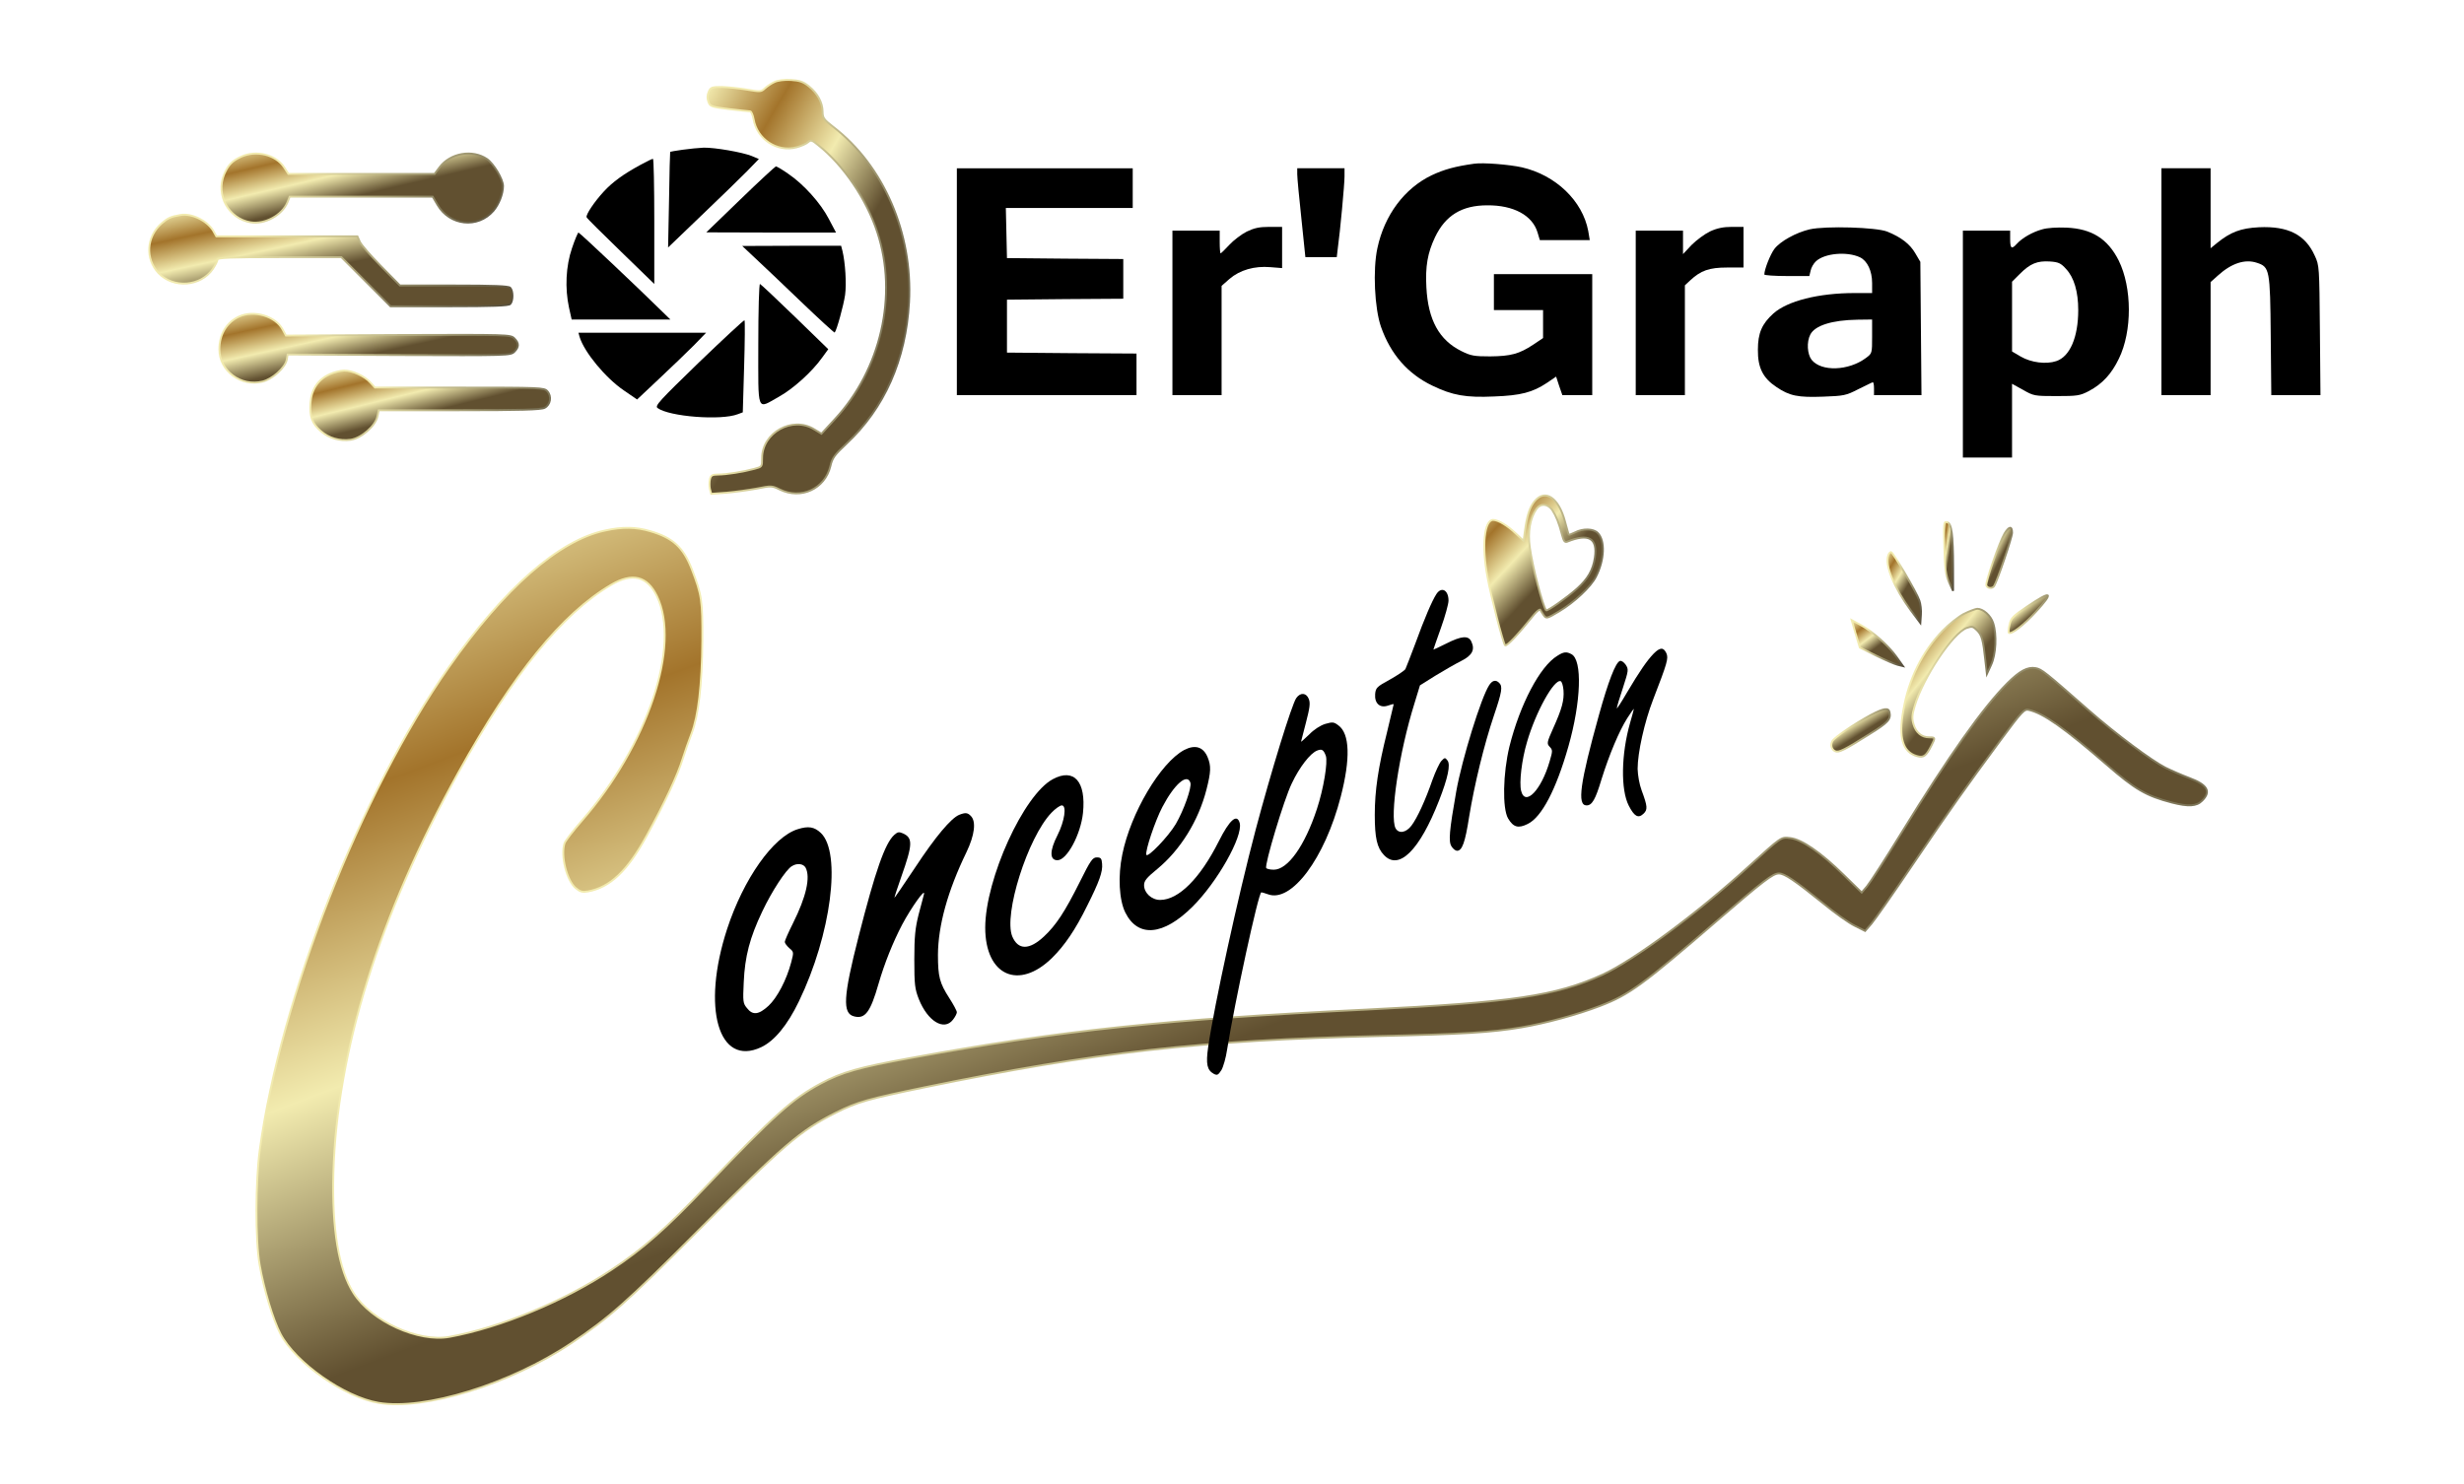
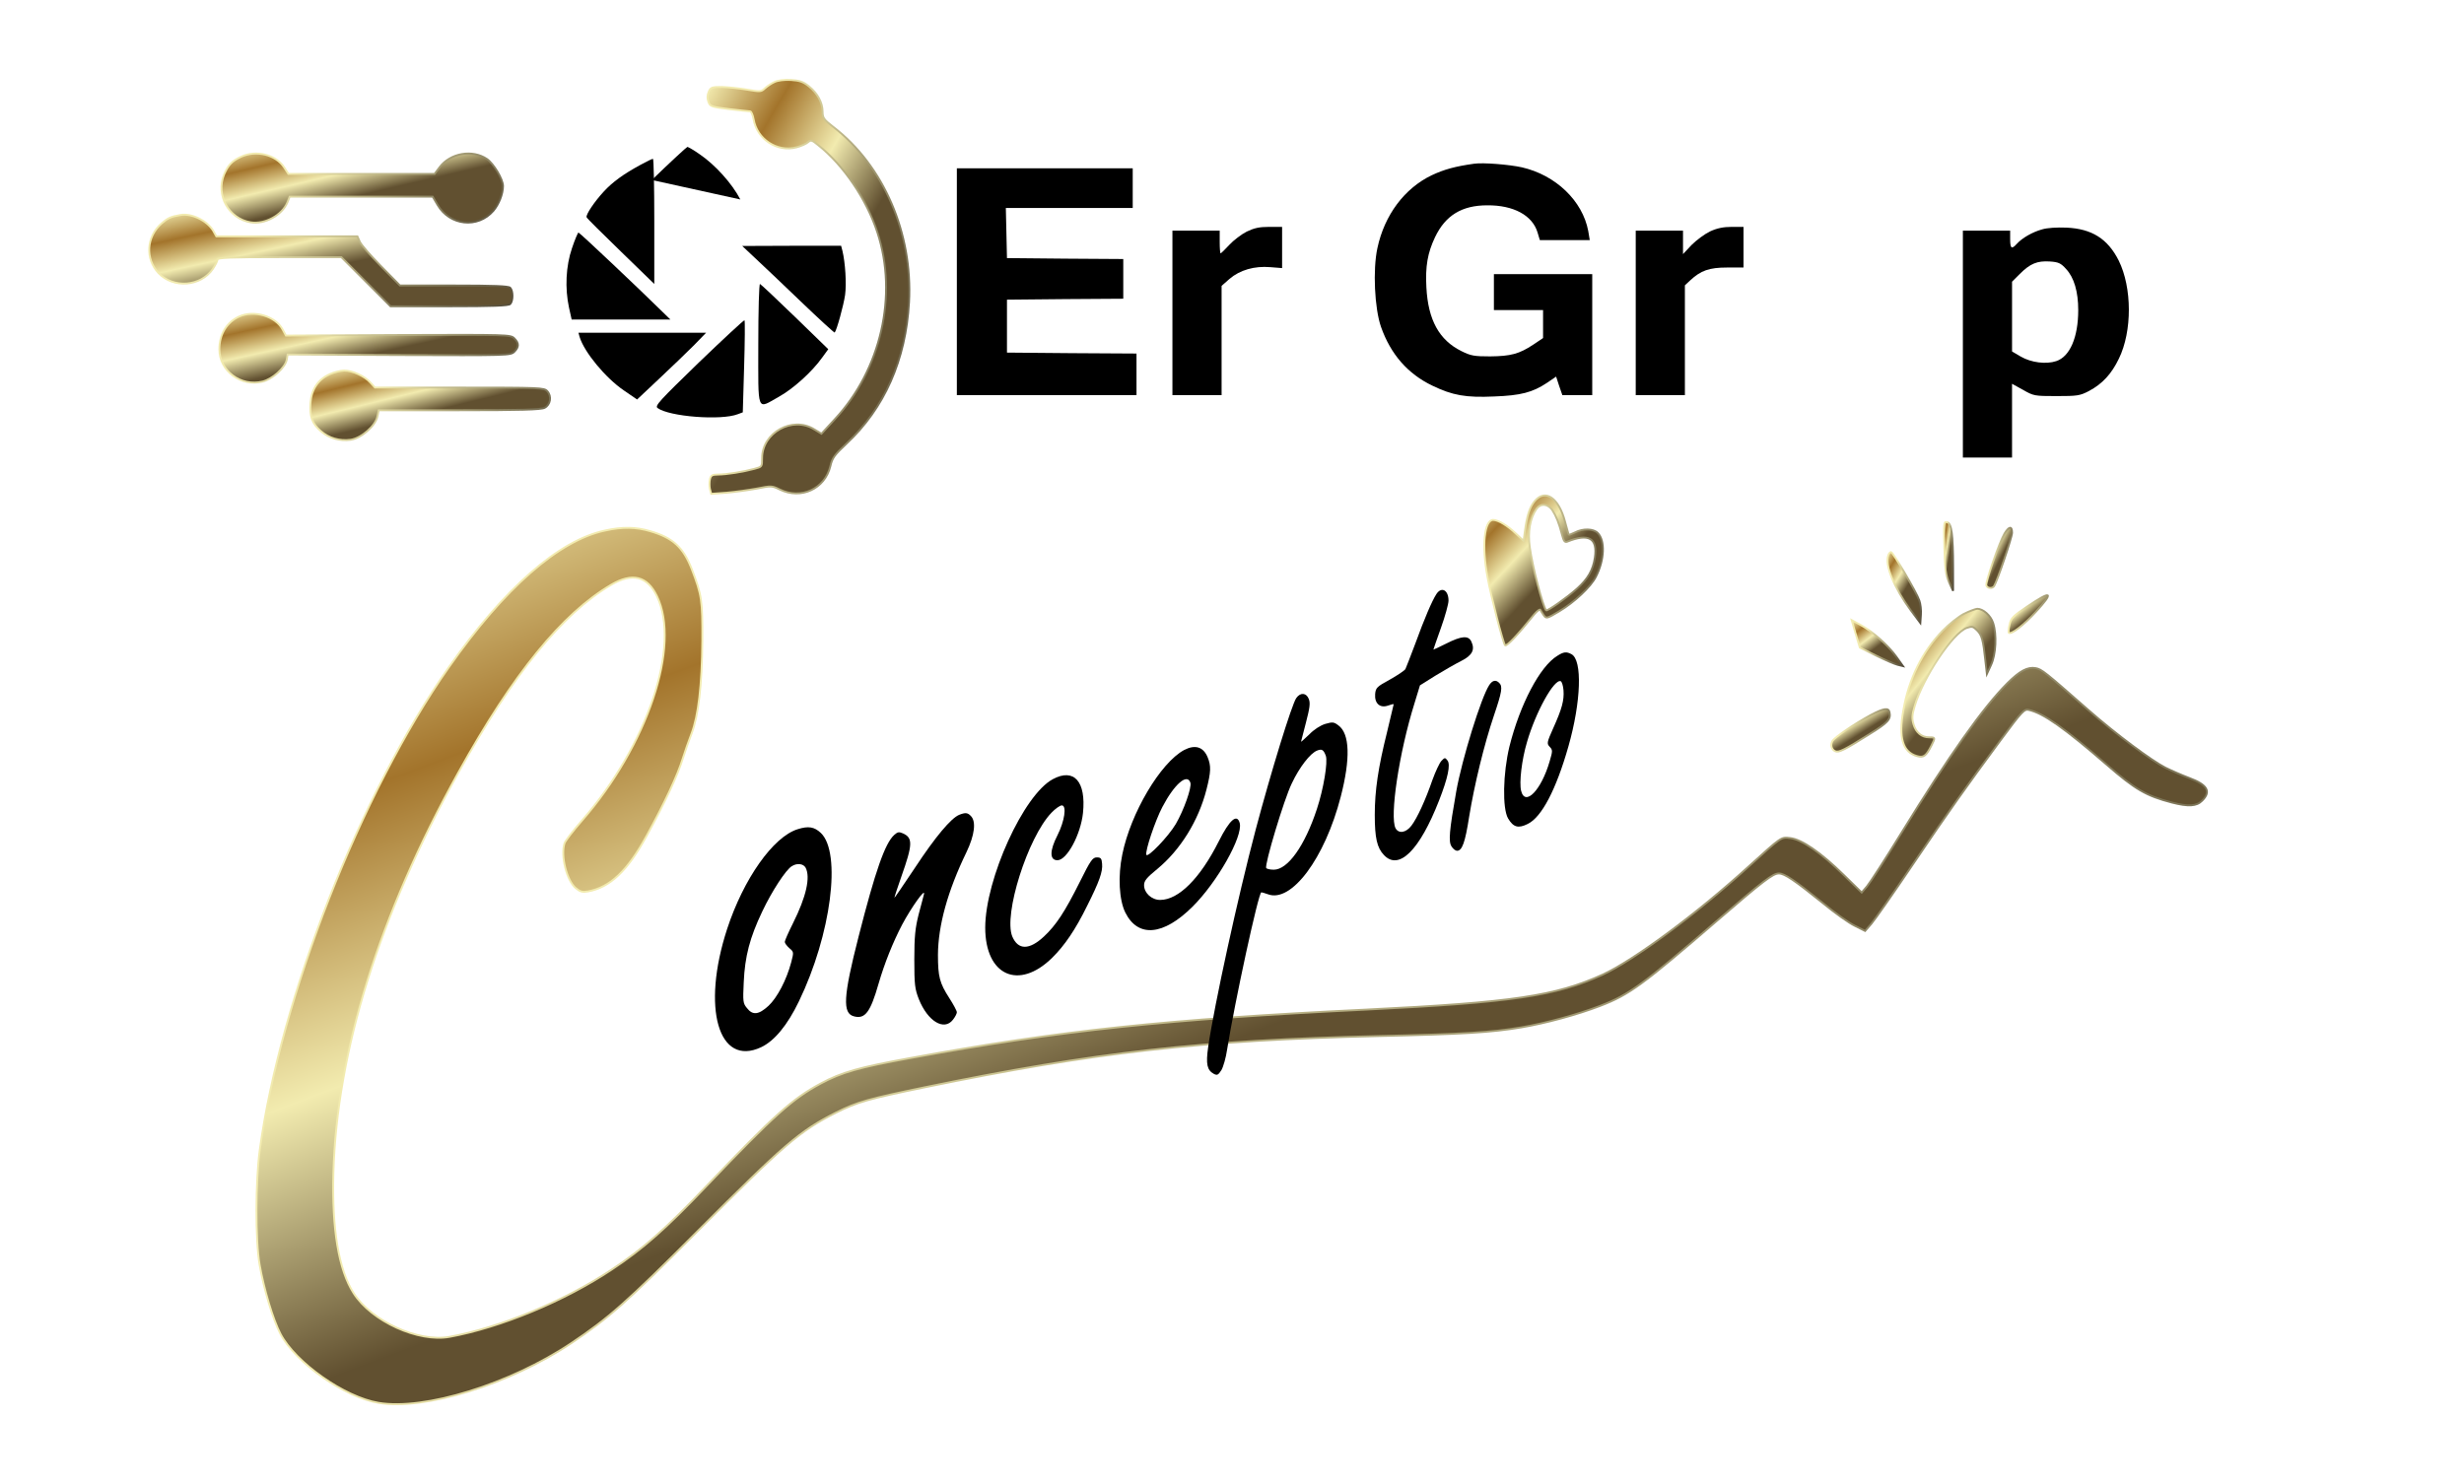
<svg xmlns="http://www.w3.org/2000/svg" version="1.0" width="1303pt" height="785pt" viewBox="0 0 1303 785" preserveAspectRatio="xMidYMid meet">
  <defs>
    <linearGradient id="DeptGradient" gradientTransform="rotate(75)">
      <stop offset="0%" style="stop-color:#615030; stop-opacity:1" />
      <stop offset="20%" style="stop-color:#c0a45e; stop-opacity:1" />
      <stop offset="40%" style="stop-color:#f2ebaf; stop-opacity:1" />
      <stop offset="70%" style="stop-color:#a3742b; stop-opacity:1" />
      <stop offset="100%" style="stop-color:#615030; stop-opacity:1" />
    </linearGradient>
    <linearGradient id="myGradient" gradientTransform="rotate(130)">
      <stop offset="0%" style="stop-color:#615030; stop-opacity:1" />
      <stop offset="25%" style="stop-color:#f2ebaf; stop-opacity:1" />
      <stop offset="50%" style="stop-color:#a3742b; stop-opacity:1" />
      <stop offset="75%" style="stop-color:#f2ebaf; stop-opacity:1" />
      <stop offset="90%" style="stop-color:#c0a45e; stop-opacity:1" />
      <stop offset="100%" style="stop-color:#494132; stop-opacity:1" />
    </linearGradient>
    <linearGradient id="gradient-stroke" gradientTransform="rotate(340)" x1="0%" y1="0%" x2="100%" y2="0%">
      <stop offset="0%" style="stop-color:#f2ebaf;stop-opacity:1" />
      <stop offset="100%" style="stop-color:#494132;stop-opacity:1" />
    </linearGradient>
    <filter id="dropShadow" x="0" y="0" width="200%" height="200%">
      <feOffset result="offOut" in="SourceAlpha" dx="20" dy="10" />
      <feFlood flood-color="#FF0000" result="color" />
      <feGaussianBlur result="blurOut" in="offOut" stdDeviation="40" />
      <feBlend in="SourceGraphic" in2="blurOut" mode="normal" />
    </filter>
    <filter id="dropShadowColor">
      <feGaussianBlur in="SourceAlpha" stdDeviation="40" result="blur" />
      <feOffset in="blur" dx="20" dy="20" result="offsetBlur" />
      <feFlood flood-color="#ffffff" result="color" />
      <feComposite in2="offsetBlur" operator="in" />
      <feMerge>
        <feMergeNode />
        <feMergeNode in="SourceGraphic" />
      </feMerge>
    </filter>
  </defs>
  <g id="EGC" data-name="EGC" transform="translate(0,785) scale(0.1,-0.1)" fill="url(#myGradient)" stroke="url(#gradient-stroke)" stroke-width="10">
    <path d="M4095 7416 c-16 -7 -39 -23 -50 -33 -20 -19 -25 -19 -95 -7 -41 7 -101 13 -133 14 -52 0 -59 -2 -69 -25 -8 -18 -9 -35 -2 -53 9 -25 14 -27 109 -39 55 -6 105 -12 112 -12 6 -1 14 -19 18 -41 18 -107 125 -177 228 -149 23 6 50 18 59 26 16 14 21 13 55 -15 133 -105 255 -285 313 -462 109 -332 19 -725 -226 -988 l-70 -76 -38 23 c-115 72 -276 -17 -276 -152 0 -46 0 -46 -41 -57 -59 -16 -148 -30 -191 -30 -32 0 -39 -4 -44 -25 -3 -14 -3 -37 0 -51 l7 -26 82 6 c45 4 117 14 160 22 75 15 79 15 120 -5 113 -55 239 3 268 123 10 44 22 60 85 119 201 188 314 443 331 748 20 366 -134 723 -402 929 -49 38 -55 47 -55 79 0 48 -27 98 -73 135 -30 24 -49 30 -95 33 -35 2 -69 -2 -87 -11z" />
    <path d="M1275 7021 c-48 -22 -69 -44 -90 -94 -45 -109 24 -234 141 -253 75 -12 166 38 194 106 l12 30 378 0 378 0 26 -44 c65 -110 212 -126 295 -31 29 34 51 89 51 131 0 36 -49 118 -85 143 -77 52 -193 32 -250 -43 l-27 -36 -387 0 -386 0 -22 34 c-44 68 -148 94 -228 57z" />
    <path d="M955 6713 c-53 -9 -67 -16 -101 -45 -80 -71 -87 -186 -16 -262 78 -83 223 -72 287 21 14 21 25 43 25 50 0 10 70 13 328 13 l327 0 130 -130 130 -130 310 0 c229 0 314 3 323 12 16 16 16 70 0 86 -9 9 -89 12 -298 12 l-285 0 -101 103 c-55 56 -106 114 -112 130 l-12 27 -373 0 -373 0 -17 30 c-32 53 -114 93 -172 83z" />
    <path d="M1265 6176 c-66 -30 -105 -94 -105 -173 0 -115 114 -200 229 -171 52 13 118 73 127 114 l5 29 590 -3 c579 -2 589 -2 609 18 25 25 25 45 0 70 -20 20 -30 20 -614 18 l-594 -3 -18 33 c-38 70 -150 103 -229 68z" />
    <path d="M1744 5871 c-62 -28 -97 -80 -102 -152 -5 -71 8 -109 54 -149 44 -38 100 -54 159 -46 57 9 131 74 141 124 l7 32 426 0 c322 0 432 3 451 13 31 16 39 61 14 88 -16 18 -37 19 -464 19 l-447 0 -24 26 c-31 35 -95 64 -139 64 -19 0 -54 -9 -76 -19z" />
    <path d="M8116 5200 c-27 -33 -41 -75 -52 -158 l-7 -53 -41 39 c-42 41 -94 72 -120 72 -47 0 -61 -137 -30 -301 19 -107 83 -351 93 -362 8 -8 67 55 154 163 16 19 31 30 33 24 3 -6 11 -19 18 -29 13 -18 17 -17 82 22 80 48 167 130 193 182 46 89 50 192 10 232 -23 23 -78 25 -120 3 -17 -8 -32 -14 -33 -12 -2 2 -10 33 -20 69 -33 126 -104 175 -160 109z m92 -47 c21 -32 36 -69 52 -131 9 -35 15 -42 28 -37 113 46 161 19 146 -84 -10 -66 -36 -112 -94 -164 -51 -46 -159 -122 -164 -115 -17 19 -73 234 -86 332 -12 82 1 155 35 204 22 31 59 28 83 -5z" />
    <path d="M10282 4953 c3 -114 8 -146 25 -183 l21 -45 0 125 c0 174 -8 234 -32 238 -17 4 -18 -4 -14 -135z" />
    <path d="M3200 5044 c-245 -52 -533 -305 -827 -724 -466 -665 -888 -1744 -999 -2550 -23 -168 -24 -479 -1 -610 22 -127 71 -291 110 -365 80 -153 339 -335 519 -365 243 -41 695 99 1018 315 199 133 295 218 665 589 464 465 544 534 736 631 114 57 169 72 469 134 905 186 1460 249 2398 271 443 10 599 19 757 46 126 21 296 67 418 114 153 59 225 112 611 445 252 217 301 255 333 255 30 0 84 -37 233 -157 63 -52 139 -106 169 -120 l54 -27 33 38 c18 21 117 162 220 315 204 301 274 399 462 654 116 157 127 168 151 162 78 -18 188 -96 411 -289 152 -132 208 -165 346 -201 86 -22 130 -20 159 10 49 48 29 84 -68 120 -37 14 -95 39 -127 55 -74 38 -261 177 -408 306 -229 201 -245 214 -277 220 -43 8 -85 -15 -150 -80 -129 -129 -304 -376 -563 -796 -83 -135 -164 -260 -179 -278 l-28 -33 -95 93 c-121 119 -222 188 -282 195 -51 6 -44 10 -223 -152 -271 -247 -606 -495 -770 -570 -248 -113 -477 -147 -1250 -185 -1055 -51 -1615 -110 -2410 -256 -275 -50 -363 -75 -475 -135 -149 -80 -246 -167 -603 -541 -218 -229 -336 -333 -502 -443 -250 -167 -586 -306 -858 -356 -164 -30 -412 82 -507 231 -79 123 -115 339 -107 635 18 645 242 1363 661 2119 290 523 549 841 808 993 112 66 191 46 242 -60 127 -262 -49 -789 -398 -1189 -46 -53 -88 -107 -91 -119 -21 -66 12 -196 59 -236 24 -20 36 -23 65 -18 117 21 209 108 311 295 95 173 164 321 190 406 12 38 33 98 47 134 36 94 55 255 57 490 1 217 -3 242 -56 380 -45 115 -99 165 -218 200 -77 23 -148 24 -240 4z" />
    <path d="M10600 5028 c-27 -46 -102 -259 -96 -275 6 -16 32 -17 41 -3 18 29 95 258 95 282 0 37 -16 35 -40 -4z" />
    <path d="M9986 4914 c-20 -52 29 -172 120 -294 l49 -65 3 44 c2 24 -2 57 -8 74 -14 43 -140 257 -150 257 -4 0 -11 -7 -14 -16z" />
    <path d="M10720 4642 c-74 -50 -86 -62 -93 -95 -5 -21 -7 -41 -4 -44 12 -11 79 41 142 110 99 108 85 117 -45 29z" />
    <path d="M10385 4603 c-27 -14 -78 -54 -111 -88 -108 -110 -180 -255 -209 -423 -26 -144 -3 -220 72 -241 35 -10 48 -1 77 56 21 42 21 43 -12 43 -40 0 -70 25 -83 69 -9 31 -8 49 6 96 44 151 202 388 276 414 27 9 33 8 54 -13 25 -25 32 -49 44 -161 l8 -70 22 48 c26 55 31 161 11 222 -13 40 -53 75 -84 75 -11 -1 -43 -13 -71 -27z" />
    <path d="M9813 4498 l22 -73 85 -42 c47 -23 98 -45 114 -49 l29 -7 -34 48 c-43 61 -126 135 -189 169 l-48 26 21 -72z" />
    <path d="M9894 4069 c-89 -48 -193 -119 -204 -139 -12 -22 -4 -46 16 -54 19 -7 49 8 180 91 98 61 114 78 106 116 -5 25 -31 21 -98 -14z" />
  </g>
  <g id="ecriture" data-name="ecriture" filter="url(#dropShadowColor)" transform="translate(0,785) scale(0.1,-0.1)" fill="#000000" stroke="none">
-     <path d="M3590 7038 c-35 -5 -65 -10 -66 -11 -1 -1 -4 -115 -6 -254 l-5 -252 176 169 c97 92 205 198 240 233 l64 66 -38 16 c-50 20 -194 45 -254 44 -25 -1 -75 -6 -111 -11z" />
    <path d="M3365 6957 c-88 -48 -145 -89 -192 -140 -50 -54 -96 -123 -91 -136 1 -5 83 -86 181 -181 l177 -172 0 331 c0 182 -3 331 -7 331 -5 0 -35 -15 -68 -33z" />
    <path d="M7775 6964 c-100 -14 -158 -30 -224 -61 -144 -69 -250 -211 -287 -385 -25 -114 -15 -320 19 -417 51 -145 142 -249 272 -311 106 -51 176 -64 327 -57 140 5 203 22 277 71 l50 34 16 -49 17 -49 79 0 79 0 0 320 0 320 -260 0 -260 0 0 -95 0 -95 130 0 130 0 0 -74 0 -74 -52 -35 c-74 -49 -119 -61 -228 -62 -84 0 -102 3 -152 28 -117 58 -176 164 -185 337 -6 111 6 182 46 266 55 115 142 168 276 168 139 1 239 -53 266 -144 l12 -40 132 0 132 0 -8 48 c-30 160 -172 296 -351 337 -69 15 -205 26 -253 19z" />
-     <path d="M3895 6775 l-180 -174 343 -1 343 0 -38 72 c-44 85 -134 184 -215 239 -31 22 -61 39 -65 39 -4 -1 -89 -79 -188 -175z" />
+     <path d="M3895 6775 c-44 85 -134 184 -215 239 -31 22 -61 39 -65 39 -4 -1 -89 -79 -188 -175z" />
    <path d="M5040 6340 l0 -600 475 0 475 0 0 110 0 110 -342 2 -343 3 0 140 0 140 308 3 307 2 0 105 0 105 -307 2 -308 3 -3 133 -3 132 336 0 335 0 0 105 0 105 -465 0 -465 0 0 -600z" />
-     <path d="M6840 6908 c0 -18 10 -124 22 -235 l21 -203 83 0 83 0 5 43 c13 93 36 342 36 383 l0 44 -125 0 -125 0 0 -32z" />
-     <path d="M11410 6340 l0 -600 130 0 130 0 0 299 0 299 39 35 c72 65 143 88 206 67 67 -22 70 -35 73 -387 l3 -313 130 0 130 0 -3 343 c-3 335 -3 343 -27 394 -50 112 -141 158 -295 151 -97 -5 -150 -25 -223 -84 l-33 -27 0 212 0 211 -130 0 -130 0 0 -600z" />
    <path d="M6573 6605 c-28 -14 -70 -46 -92 -70 -23 -25 -44 -45 -46 -45 -3 0 -5 27 -5 60 l0 60 -125 0 -125 0 0 -435 0 -435 130 0 130 0 0 289 0 289 42 37 c55 47 132 69 215 62 l63 -5 0 109 0 109 -68 0 c-53 0 -79 -6 -119 -25z" />
    <path d="M9023 6606 c-29 -14 -72 -46 -98 -72 l-45 -48 0 62 0 62 -125 0 -125 0 0 -435 0 -435 130 0 130 0 0 290 0 291 28 26 c56 52 100 68 195 68 l87 0 0 108 0 107 -62 0 c-45 0 -78 -7 -115 -24z" />
-     <path d="M9550 6617 c-72 -17 -156 -63 -187 -104 -21 -28 -53 -108 -53 -135 0 -4 54 -8 119 -8 l119 0 7 29 c3 16 16 38 28 49 46 43 165 53 233 21 39 -19 64 -72 64 -136 l0 -53 -92 0 c-192 0 -356 -42 -430 -108 -61 -55 -82 -104 -82 -192 -1 -95 27 -150 98 -197 69 -47 114 -56 247 -51 109 4 121 6 185 39 38 18 72 36 77 37 4 2 7 -12 7 -32 l0 -36 125 0 126 0 -3 353 -3 352 -27 46 c-28 48 -74 84 -148 114 -58 23 -325 31 -410 12z m330 -566 c0 -90 0 -90 -32 -114 -92 -69 -237 -74 -288 -10 -23 30 -27 94 -7 133 24 48 114 77 250 79 l77 1 0 -89z" />
    <path d="M10780 6617 c-52 -14 -107 -46 -135 -77 -27 -30 -35 -25 -35 25 l0 45 -125 0 -125 0 0 -600 0 -600 130 0 130 0 0 195 0 195 58 -32 c56 -32 60 -33 177 -33 111 0 124 2 172 27 71 38 119 90 158 171 71 145 70 376 -1 519 -58 115 -142 168 -276 174 -50 2 -101 -1 -128 -9z m126 -210 c42 -45 64 -120 64 -217 0 -144 -44 -246 -116 -270 -54 -18 -133 -8 -188 24 l-46 27 0 184 0 185 41 41 c55 55 92 70 158 66 47 -3 59 -9 87 -40z" />
    <path d="M3005 6518 c-33 -96 -38 -213 -16 -315 l14 -63 261 0 261 0 -40 39 c-134 132 -440 421 -446 421 -3 0 -19 -37 -34 -82z" />
    <path d="M3971 6467 c37 -34 146 -138 243 -231 97 -93 178 -167 180 -165 11 13 47 144 55 199 8 60 1 171 -14 233 l-7 27 -262 0 -261 -1 66 -62z" />
    <path d="M3990 6011 c0 -371 -10 -346 108 -280 76 42 176 132 230 208 l32 44 -176 171 c-97 94 -181 173 -185 174 -5 2 -9 -141 -9 -317z" />
    <path d="M3676 5913 c-208 -202 -234 -229 -219 -241 62 -46 336 -67 424 -33 l27 10 7 241 c4 132 5 243 2 246 -2 3 -111 -98 -241 -223z" />
    <path d="M3045 6048 c24 -80 137 -217 234 -283 l70 -48 118 111 c65 61 147 140 183 176 l64 66 -337 0 -338 0 6 -22z" />
    <path d="M7576 4688 c-23 -35 -64 -131 -112 -263 -25 -66 -48 -126 -52 -134 -5 -8 -42 -33 -83 -56 -68 -37 -74 -43 -77 -76 -4 -49 25 -76 68 -61 16 6 30 9 30 7 0 -2 -16 -68 -35 -147 -47 -188 -65 -310 -65 -438 0 -122 12 -174 48 -212 79 -85 189 24 292 288 47 120 61 189 45 211 -13 17 -15 17 -33 -2 -10 -11 -31 -56 -47 -100 -37 -107 -80 -201 -111 -242 -29 -38 -67 -44 -84 -14 -32 61 18 399 100 661 l29 95 83 52 c46 28 107 63 135 77 58 29 74 59 54 102 -15 34 -52 31 -133 -10 -38 -19 -68 -33 -68 -32 0 2 18 53 40 115 22 61 40 127 40 144 0 56 -37 76 -64 35z" />
-     <path d="M8725 4373 c-35 -36 -75 -94 -142 -207 -29 -50 -53 -87 -53 -82 0 6 14 54 32 107 30 93 31 98 15 123 -10 14 -23 23 -31 20 -23 -9 -61 -108 -110 -284 -101 -363 -117 -480 -66 -480 29 0 47 31 79 138 41 131 93 255 136 323 19 30 35 52 35 49 0 -3 -9 -36 -20 -74 -47 -165 -50 -353 -7 -437 29 -57 50 -69 77 -44 24 22 23 39 -9 125 -12 32 -20 80 -21 113 0 86 36 248 82 367 75 194 82 218 70 245 -15 32 -33 32 -67 -2z" />
    <path d="M8215 4361 c-91 -55 -197 -256 -253 -480 -34 -141 -38 -327 -7 -380 28 -47 54 -54 104 -29 74 36 150 182 215 410 67 235 75 457 16 488 -26 14 -41 13 -75 -9z m33 -182 c4 -53 -8 -98 -55 -202 -33 -74 -34 -80 -18 -97 16 -17 16 -22 0 -76 -44 -153 -130 -242 -151 -157 -11 43 3 164 31 258 46 159 143 334 178 322 6 -2 13 -23 15 -48z" />
    <path d="M7855 4206 c-43 -66 -143 -389 -174 -561 -37 -210 -42 -267 -25 -292 8 -13 21 -23 29 -23 27 0 43 44 64 180 28 171 79 381 131 535 43 127 47 154 28 173 -18 18 -36 14 -53 -12z" />
    <path d="M6835 4138 c-24 -34 -134 -392 -215 -697 -94 -356 -219 -928 -251 -1149 -13 -91 -6 -122 30 -142 18 -9 23 -6 40 20 10 17 24 66 30 108 40 250 166 832 181 832 5 0 21 -5 35 -10 124 -47 301 190 385 516 52 201 48 333 -12 377 -25 19 -31 19 -70 8 -26 -8 -60 -30 -85 -56 -24 -23 -43 -40 -43 -38 0 2 12 48 26 101 20 77 24 103 15 125 -13 33 -44 36 -66 5z m156 -305 c12 -33 -12 -176 -47 -282 -64 -195 -154 -321 -228 -321 -19 0 -37 4 -40 9 -10 16 94 363 135 447 41 87 98 160 134 174 25 10 34 5 46 -27z" />
    <path d="M6242 3863 c-126 -68 -283 -334 -327 -552 -24 -115 -17 -242 16 -308 67 -134 201 -122 355 31 131 130 267 371 250 442 -14 53 -54 18 -111 -96 -98 -195 -212 -310 -310 -310 -45 0 -85 37 -85 78 0 23 13 39 69 85 123 101 219 256 261 421 24 94 25 125 6 171 -23 55 -66 68 -124 38z m33 -173 c8 -25 -35 -146 -77 -218 -38 -65 -150 -182 -156 -163 -7 20 47 181 85 253 63 120 131 180 148 128z" />
    <path d="M5548 3709 c-154 -81 -357 -527 -358 -785 0 -254 177 -334 354 -160 66 65 123 149 184 273 66 131 84 183 80 224 -2 29 -7 34 -28 34 -22 0 -33 -15 -90 -130 -79 -158 -125 -228 -189 -288 -78 -73 -137 -73 -168 0 -47 115 81 522 207 654 20 21 45 39 55 39 27 0 15 -83 -23 -158 -42 -82 -42 -132 0 -132 50 0 123 136 135 250 17 166 -47 239 -159 179z" />
    <path d="M5052 3520 c-43 -18 -125 -115 -233 -279 -60 -90 -109 -162 -109 -159 0 4 16 53 36 110 61 172 62 206 9 230 -21 9 -28 8 -46 -8 -49 -44 -100 -190 -189 -539 -81 -317 -86 -406 -23 -421 58 -15 86 23 129 173 32 110 76 219 125 313 48 90 124 197 115 160 -4 -14 -16 -63 -29 -110 -17 -69 -22 -113 -22 -235 0 -134 3 -156 24 -210 47 -117 133 -169 180 -109 12 15 21 33 21 40 0 7 -18 41 -40 75 -51 79 -60 113 -60 229 1 154 51 337 151 543 43 90 52 162 23 191 -17 18 -29 19 -62 6z" />
    <path d="M4198 3444 c-129 -40 -286 -262 -373 -528 -136 -417 -46 -731 180 -625 70 33 139 116 200 243 170 352 226 785 116 890 -35 33 -66 38 -123 20z m42 -203 c27 -51 3 -155 -66 -293 -24 -48 -44 -93 -44 -100 0 -7 11 -21 24 -33 24 -20 24 -21 10 -75 -25 -94 -74 -187 -120 -230 -52 -48 -84 -51 -114 -12 -21 25 -22 35 -17 137 6 136 32 236 98 374 50 106 126 223 157 240 27 17 60 13 72 -8z" />
  </g>
</svg>